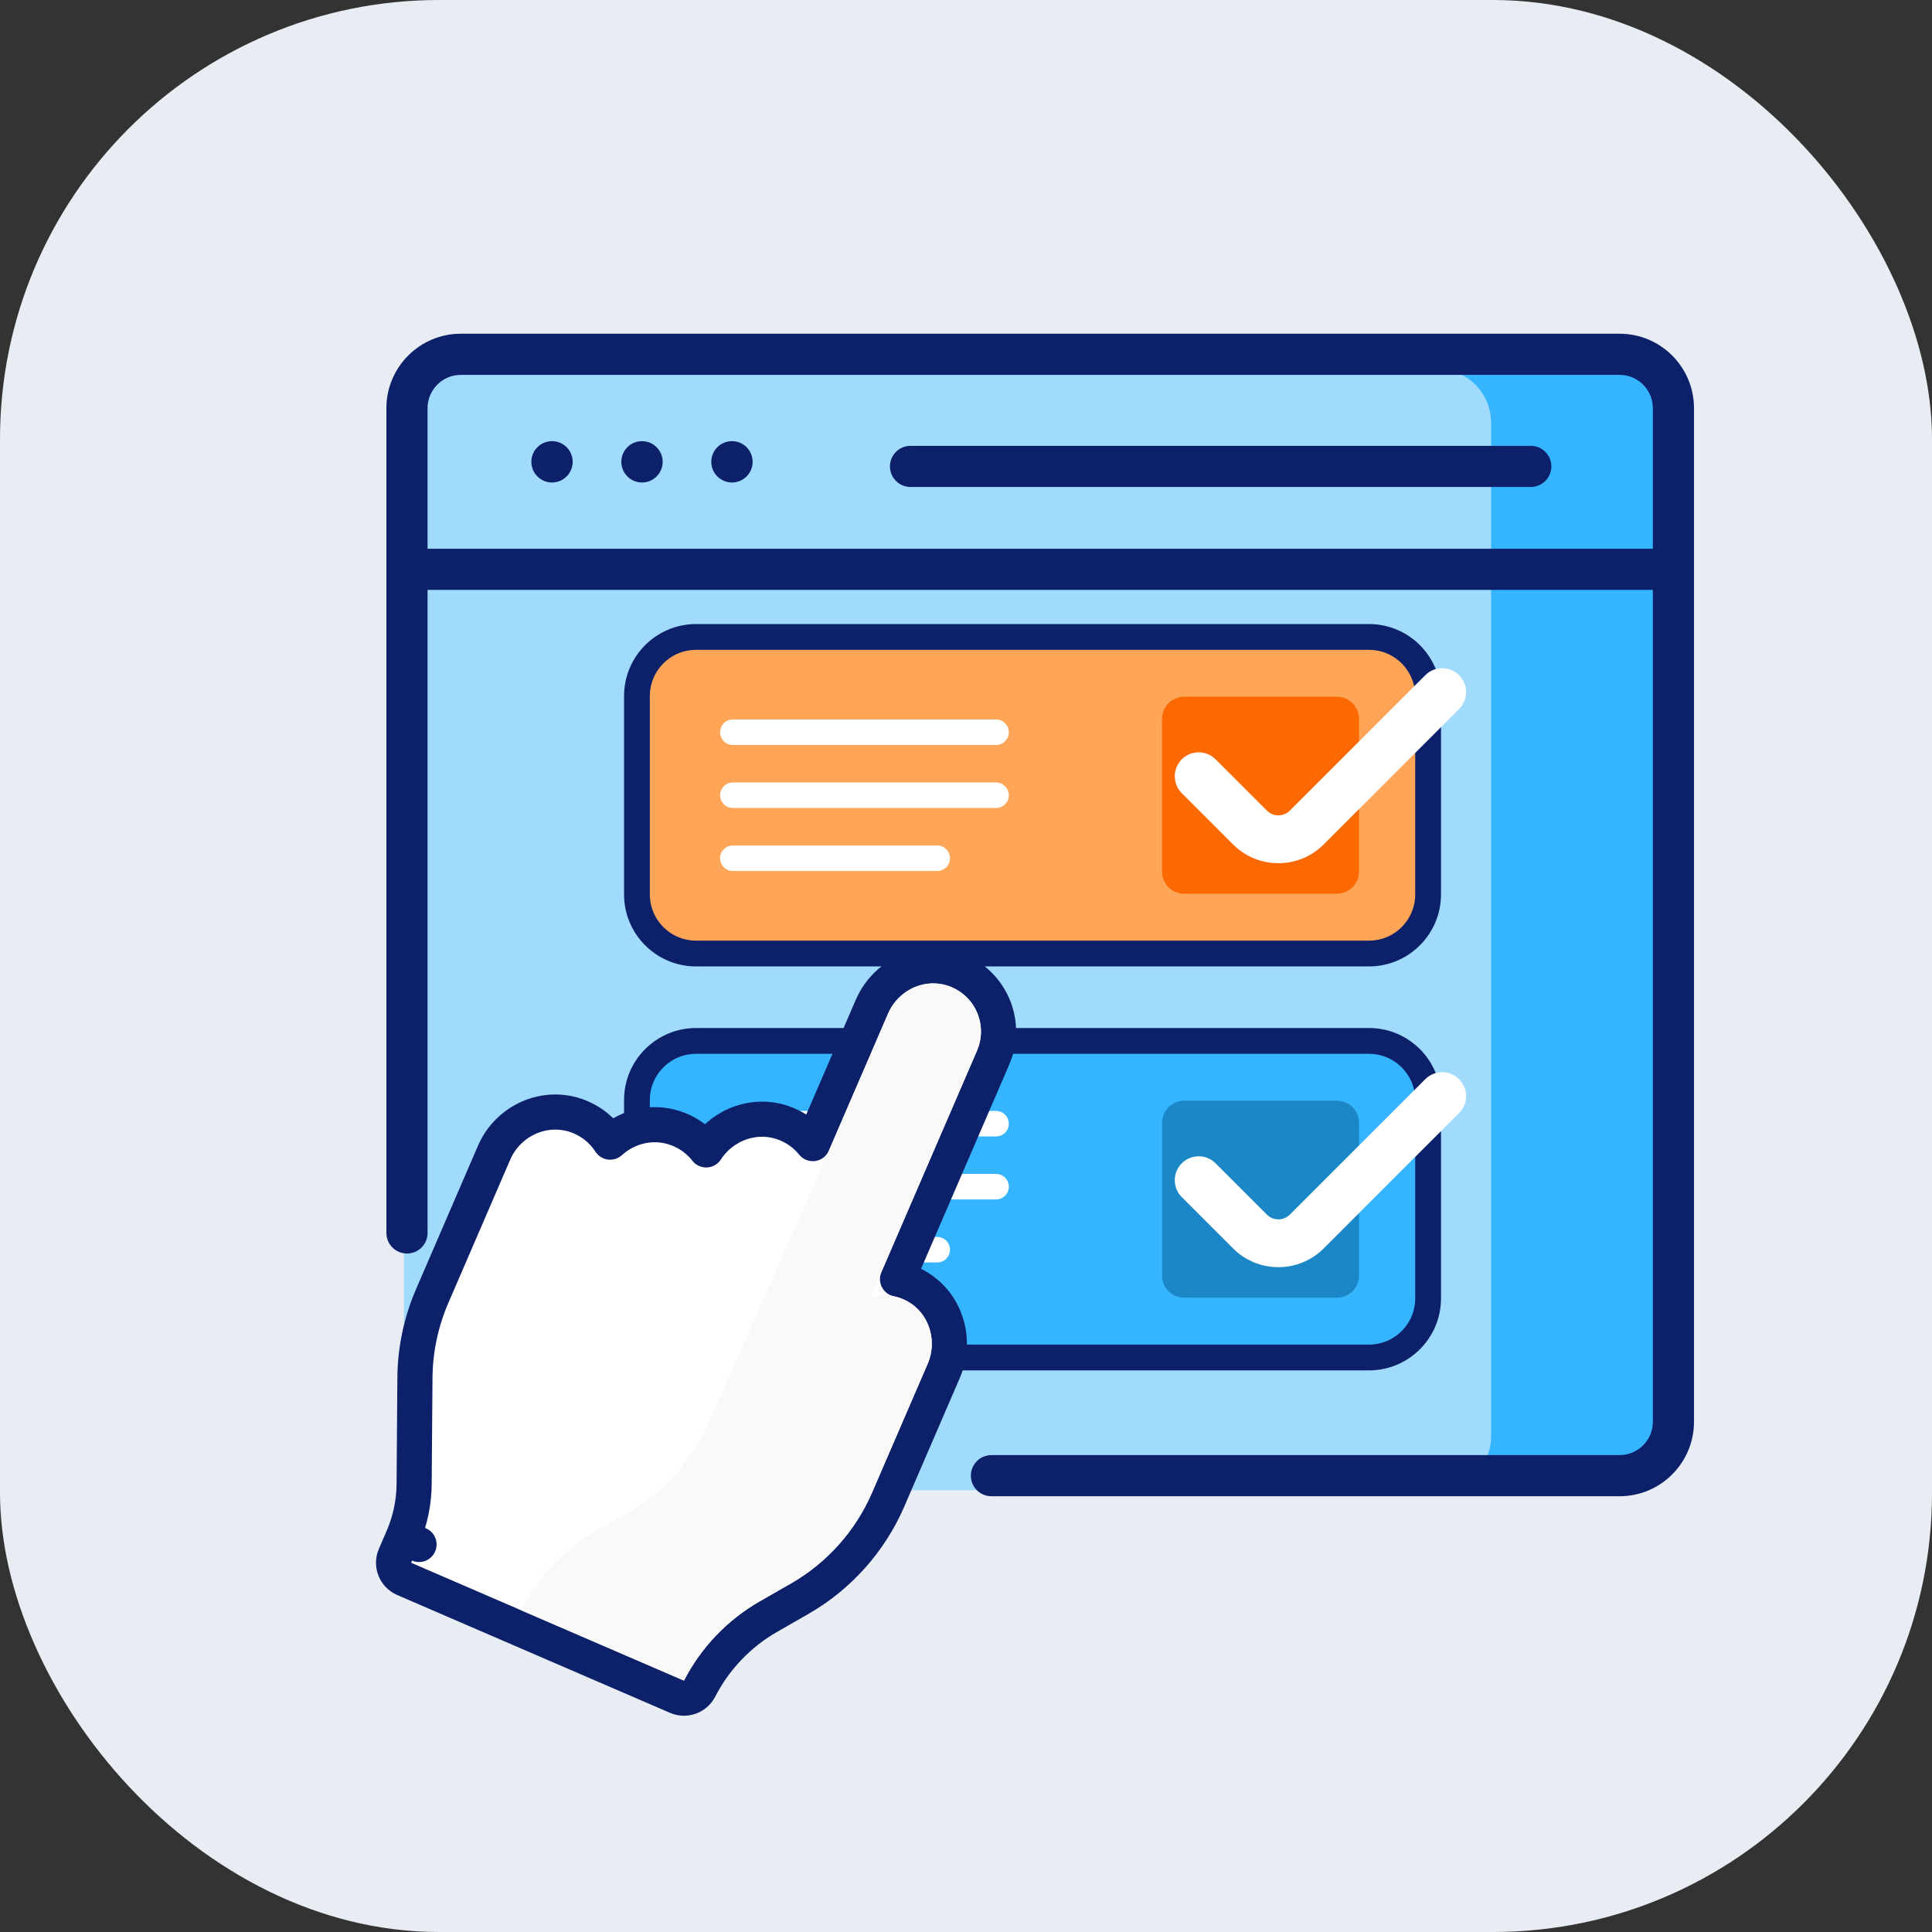
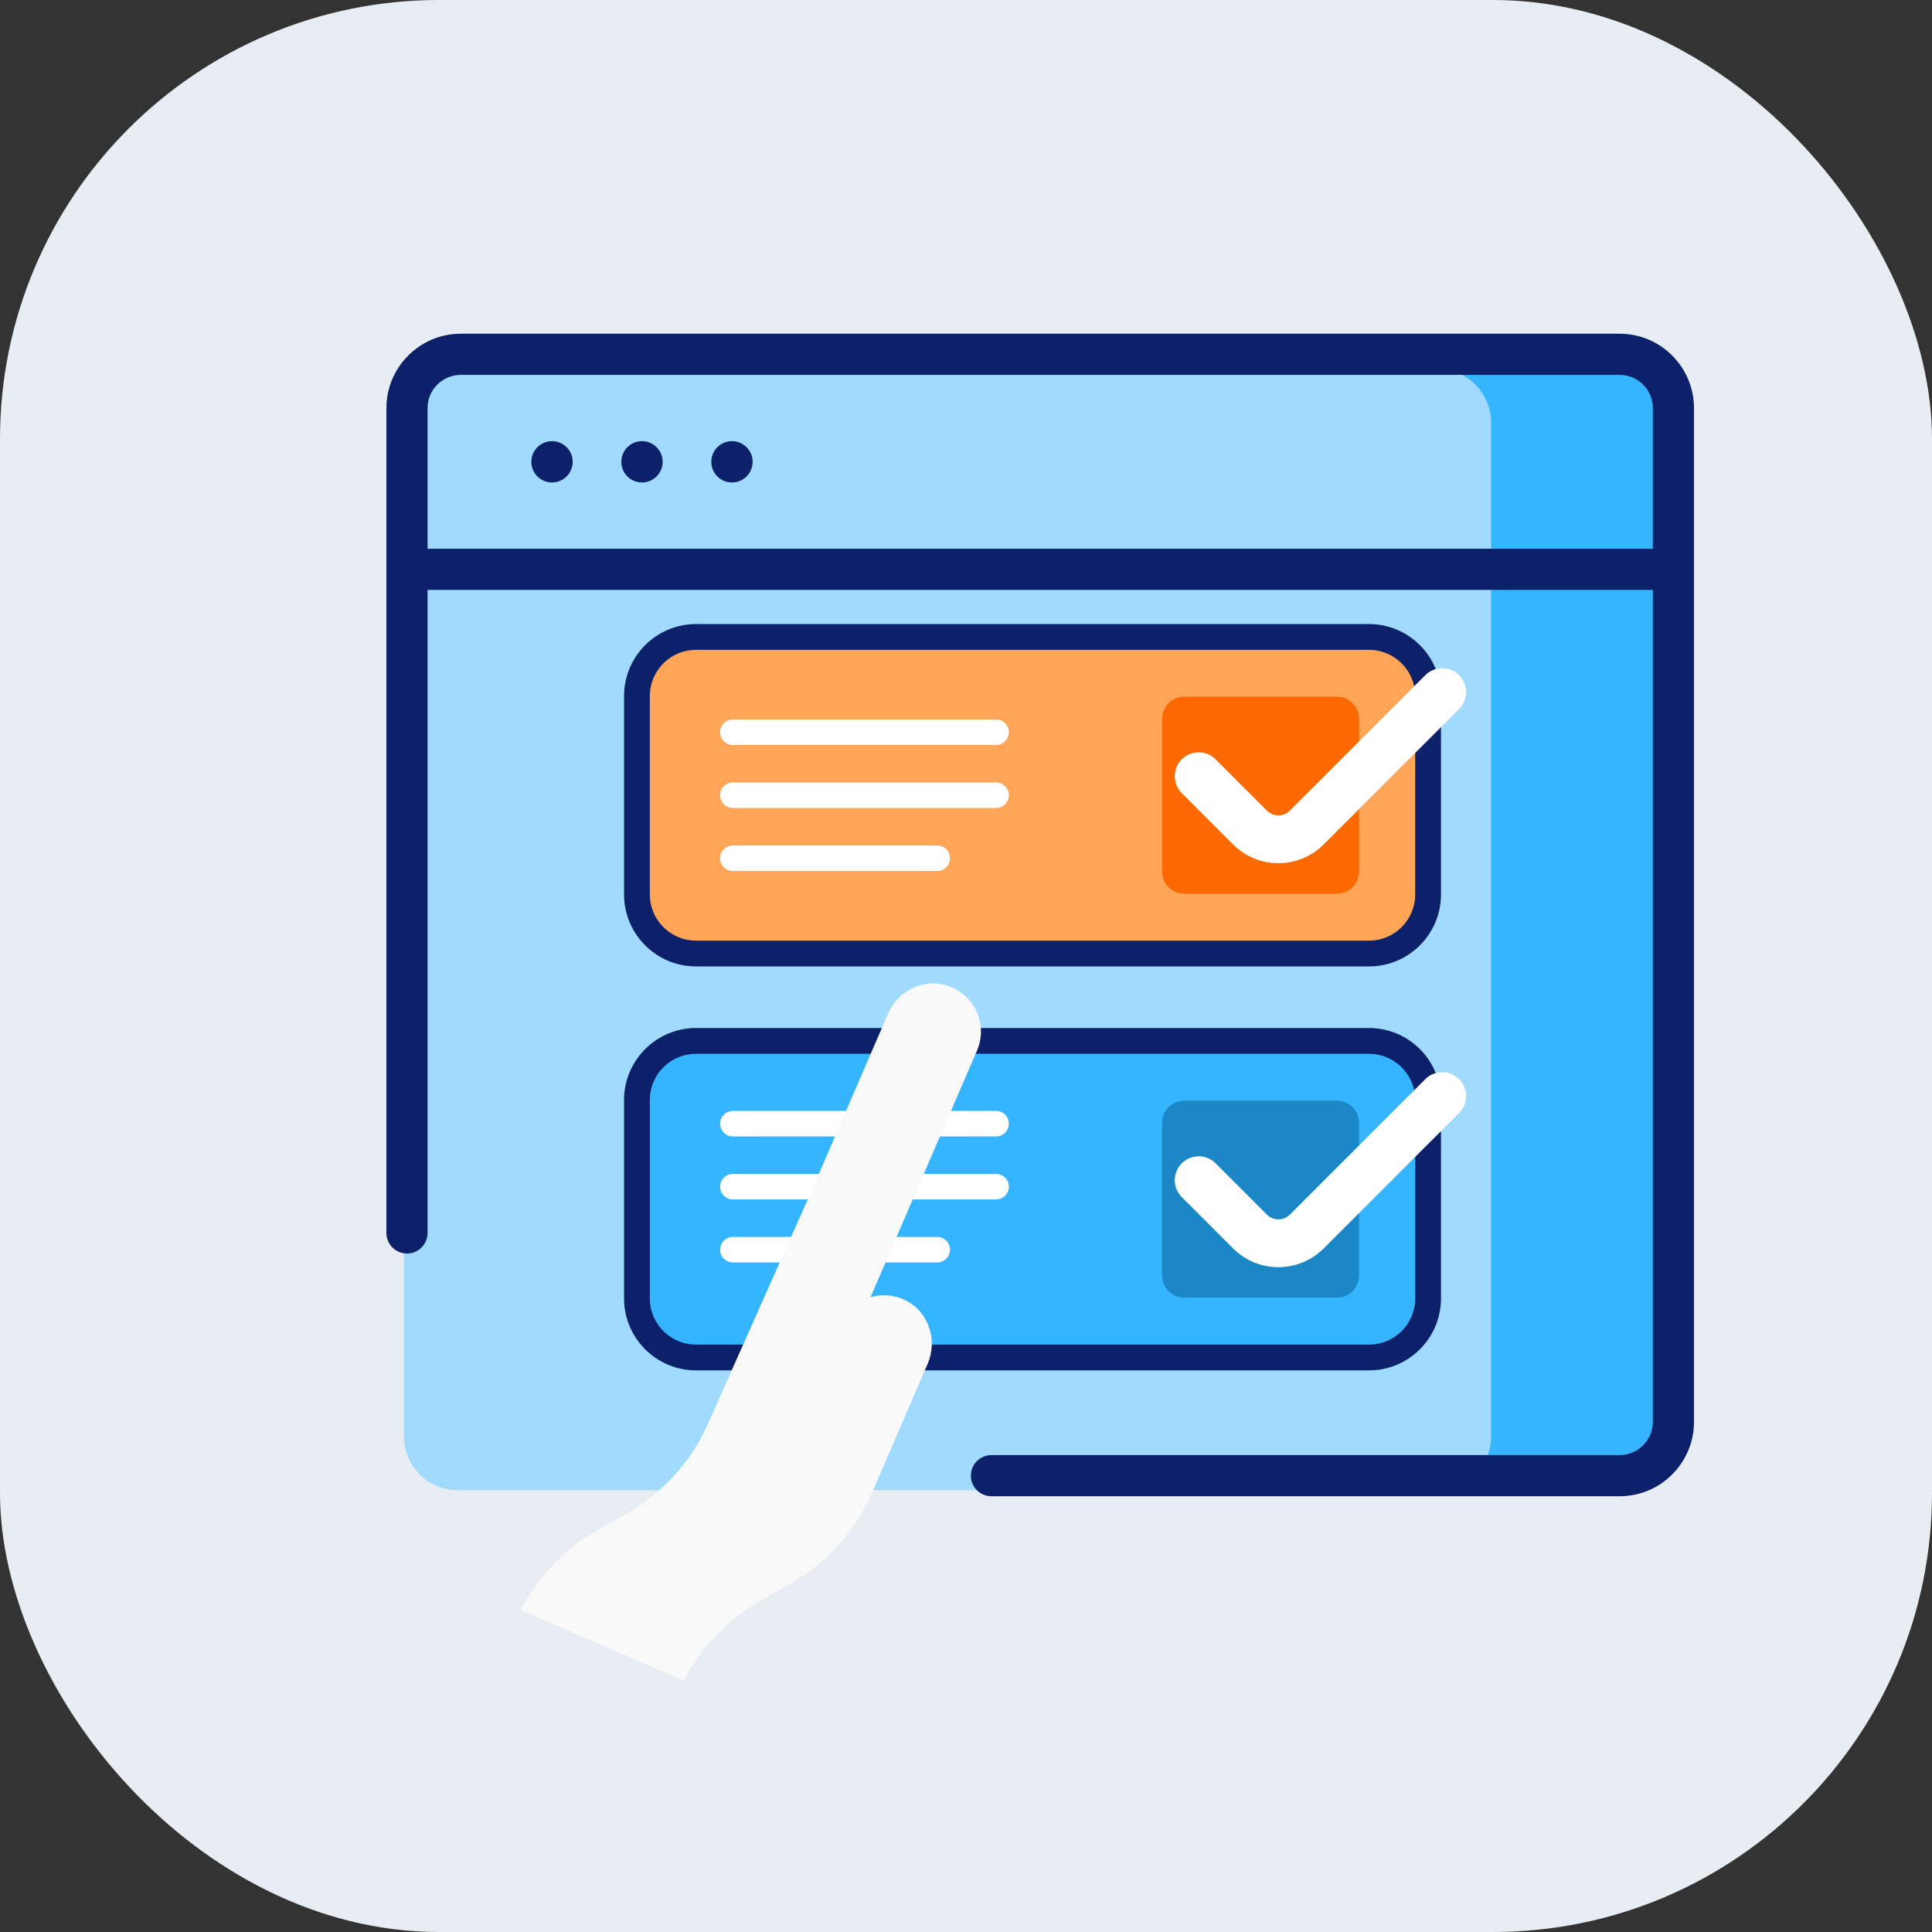
<svg xmlns="http://www.w3.org/2000/svg" width="110" height="110" viewBox="0 0 110 110" fill="none">
  <rect x="0" y="0" width="110" height="110" fill="#333333" stroke="none" />
  <rect width="110" height="110" rx="25" fill="#E7EDF2" />
  <path d="M92.04 21H26.064C24.372 21 23 22.372 23 24.064V33.244H95.104V24.064C95.104 22.372 93.732 21 92.04 21Z" fill="#9DD6F8" />
  <path d="M92.04 84.846H26.064C24.372 84.846 23 83.474 23 81.781V24.064C23 22.372 24.372 21 26.064 21H92.04C93.732 21 95.104 22.372 95.104 24.064V81.781C95.104 83.474 93.732 84.846 92.04 84.846Z" fill="#A0DBFE" />
  <path d="M92.04 21H81.832C83.524 21 84.896 22.372 84.896 24.064V81.781C84.896 83.474 83.524 84.846 81.832 84.846H92.04C93.732 84.846 95.104 83.474 95.104 81.781V24.064C95.104 22.372 93.732 21 92.04 21Z" fill="#35B5FF" />
  <path d="M41.675 27.471C41.025 27.471 40.498 26.944 40.498 26.294C40.498 25.644 41.025 25.117 41.675 25.117C42.325 25.117 42.852 25.644 42.852 26.294C42.852 26.944 42.325 27.471 41.675 27.471Z" fill="#0D216A" />
  <path d="M36.552 27.471C35.902 27.471 35.376 26.944 35.376 26.294C35.376 25.644 35.902 25.117 36.552 25.117C37.202 25.117 37.729 25.644 37.729 26.294C37.729 26.944 37.202 27.471 36.552 27.471Z" fill="#0D216A" />
  <path d="M31.43 27.471C30.78 27.471 30.253 26.944 30.253 26.294C30.253 25.644 30.78 25.117 31.43 25.117C32.08 25.117 32.606 25.644 32.606 26.294C32.606 26.944 32.08 27.471 31.43 27.471Z" fill="#0D216A" />
-   <path d="M51.842 25.384H87.157C87.804 25.384 88.329 25.909 88.329 26.556C88.329 27.203 87.804 27.727 87.157 27.727H51.842C51.195 27.727 50.67 27.203 50.67 26.556C50.67 25.909 51.195 25.384 51.842 25.384Z" fill="#0D216A" />
  <path d="M92.213 19H26.236C23.901 19 22 20.901 22 23.236V70.2C22 70.847 22.525 71.371 23.172 71.371C23.819 71.371 24.344 70.847 24.344 70.2V33.588H94.106V80.954C94.106 81.998 93.256 82.847 92.213 82.847H56.449C55.801 82.847 55.277 83.371 55.277 84.018C55.277 84.666 55.801 85.19 56.449 85.19H92.213C94.549 85.19 96.449 83.29 96.449 80.954V23.236C96.449 20.9 94.549 19 92.213 19ZM24.344 31.244V23.236C24.344 22.193 25.193 21.344 26.236 21.344H92.213C93.257 21.344 94.106 22.193 94.106 23.236V31.244H24.344Z" fill="#0D216A" />
  <path d="M39.632 77.29H77.943C79.802 77.29 81.31 75.783 81.31 73.924V62.632C81.31 60.773 79.802 59.265 77.943 59.265H39.632C37.773 59.265 36.265 60.773 36.265 62.632V73.924C36.265 75.783 37.773 77.29 39.632 77.29Z" fill="#35B5FF" stroke="#0D216A" stroke-width="1.469" />
  <path d="M76.118 73.886H67.424C66.727 73.886 66.163 73.321 66.163 72.624V63.931C66.163 63.234 66.727 62.669 67.424 62.669H76.118C76.814 62.669 77.379 63.234 77.379 63.931V72.624C77.379 73.321 76.814 73.886 76.118 73.886Z" fill="#1B87C6" />
  <path d="M40.999 63.978C40.999 63.577 41.324 63.252 41.725 63.252H56.712C57.112 63.252 57.437 63.577 57.437 63.978C57.437 64.379 57.112 64.704 56.712 64.704H41.725C41.324 64.704 40.999 64.379 40.999 63.978Z" fill="white" />
  <path d="M40.999 67.565C40.999 67.164 41.324 66.839 41.725 66.839H56.712C57.112 66.839 57.437 67.164 57.437 67.565C57.437 67.966 57.112 68.291 56.712 68.291H41.725C41.324 68.291 40.999 67.966 40.999 67.565Z" fill="white" />
  <path d="M40.999 71.152C40.999 70.751 41.324 70.426 41.725 70.426H53.363C53.764 70.426 54.089 70.751 54.089 71.152C54.089 71.553 53.764 71.878 53.363 71.878H41.725C41.324 71.878 40.999 71.553 40.999 71.152Z" fill="white" />
  <path d="M83.075 61.445C83.606 61.977 83.606 62.839 83.075 63.37L75.363 71.081C73.941 72.503 71.628 72.503 70.208 71.081L67.285 68.159C66.754 67.627 66.754 66.766 67.285 66.234C67.817 65.702 68.679 65.702 69.211 66.234L72.133 69.156C72.492 69.515 73.078 69.515 73.437 69.156L81.149 61.444C81.68 60.913 82.542 60.913 83.074 61.444L83.075 61.445Z" fill="white" />
  <path d="M39.632 54.29H77.943C79.802 54.29 81.31 52.783 81.31 50.923V39.632C81.31 37.773 79.802 36.265 77.943 36.265H39.632C37.773 36.265 36.265 37.773 36.265 39.632V50.923C36.265 52.783 37.773 54.29 39.632 54.29Z" fill="#FFA557" stroke="#0D216A" stroke-width="1.469" />
  <path d="M76.118 50.886H67.424C66.727 50.886 66.163 50.321 66.163 49.624V40.93C66.163 40.234 66.727 39.669 67.424 39.669H76.118C76.814 39.669 77.379 40.234 77.379 40.93V49.624C77.379 50.321 76.814 50.886 76.118 50.886Z" fill="#FC6901" />
  <path d="M40.999 41.691C40.999 41.29 41.324 40.965 41.725 40.965H56.712C57.112 40.965 57.437 41.29 57.437 41.691C57.437 42.092 57.112 42.416 56.712 42.416H41.725C41.324 42.416 40.999 42.092 40.999 41.691Z" fill="white" />
  <path d="M40.999 45.278C40.999 44.877 41.324 44.552 41.725 44.552H56.712C57.112 44.552 57.437 44.877 57.437 45.278C57.437 45.678 57.112 46.003 56.712 46.003H41.725C41.324 46.003 40.999 45.678 40.999 45.278Z" fill="white" />
  <path d="M40.999 48.865C40.999 48.464 41.324 48.139 41.725 48.139H53.363C53.764 48.139 54.089 48.464 54.089 48.865C54.089 49.266 53.764 49.591 53.363 49.591H41.725C41.324 49.591 40.999 49.266 40.999 48.865Z" fill="white" />
  <path d="M83.075 38.444C83.606 38.976 83.606 39.838 83.075 40.369L75.363 48.08C73.941 49.502 71.628 49.502 70.208 48.08L67.285 45.158C66.754 44.626 66.754 43.765 67.285 43.233C67.817 42.701 68.679 42.701 69.211 43.233L72.133 46.154C72.492 46.514 73.078 46.514 73.437 46.154L81.149 38.444C81.68 37.912 82.542 37.912 83.074 38.444L83.075 38.444Z" fill="white" />
-   <path d="M49.641 57.325L46.278 65.112C45.89 64.63 45.376 64.237 44.758 63.989C43.045 63.301 41.159 64.001 40.207 65.471C39.814 64.967 39.287 64.557 38.649 64.301C37.264 63.744 35.766 64.096 34.739 65.028C34.335 64.398 33.737 63.883 32.986 63.581C31.067 62.81 28.929 63.783 28.133 65.627L24.607 73.792C23.963 75.283 23.628 76.889 23.624 78.513C23.624 78.514 23.624 78.515 23.624 78.516L23.579 84.502C23.579 84.502 23.579 84.502 23.579 84.502C23.571 85.547 23.354 86.58 22.94 87.539L23.858 87.936L22.94 87.539L22.49 88.581C22.271 89.088 22.504 89.676 23.011 89.895L29.248 92.589L38.539 96.602L38.539 96.602L38.546 96.605C39.03 96.813 39.591 96.611 39.831 96.144C39.833 96.141 39.835 96.138 39.837 96.134C40.718 94.425 42.075 93.002 43.751 92.043C43.751 92.043 43.751 92.043 43.751 92.043L45.515 91.032L45.515 91.032C47.767 89.743 49.541 87.758 50.57 85.376L53.736 78.044C54.514 76.242 53.827 74.047 52.002 73.139C51.708 72.993 51.405 72.889 51.099 72.825L56.545 60.214C57.324 58.412 56.574 56.335 54.871 55.428C52.877 54.367 50.504 55.325 49.641 57.325C49.641 57.325 49.641 57.325 49.641 57.325Z" fill="white" stroke="#0D216A" stroke-width="2" stroke-linejoin="round" />
  <path d="M55.627 59.818C56.198 58.497 55.649 56.975 54.401 56.311C52.958 55.543 51.207 56.221 50.559 57.721L45.883 68.549C46.453 67.228 40.353 80.966 40.353 80.966C39.41 83.148 37.786 84.966 35.723 86.147L33.956 87.159C32.108 88.217 30.614 89.787 29.645 91.671L38.936 95.683C38.939 95.685 38.944 95.683 38.946 95.679C39.915 93.798 41.408 92.231 43.254 91.174L45.018 90.164C47.083 88.982 48.708 87.163 49.651 84.979L52.818 77.647C53.401 76.298 52.872 74.689 51.557 74.034C50.913 73.714 50.213 73.671 49.58 73.852C49.574 73.854 49.568 73.848 49.571 73.842L55.627 59.818Z" fill="#F9F9F9" />
</svg>